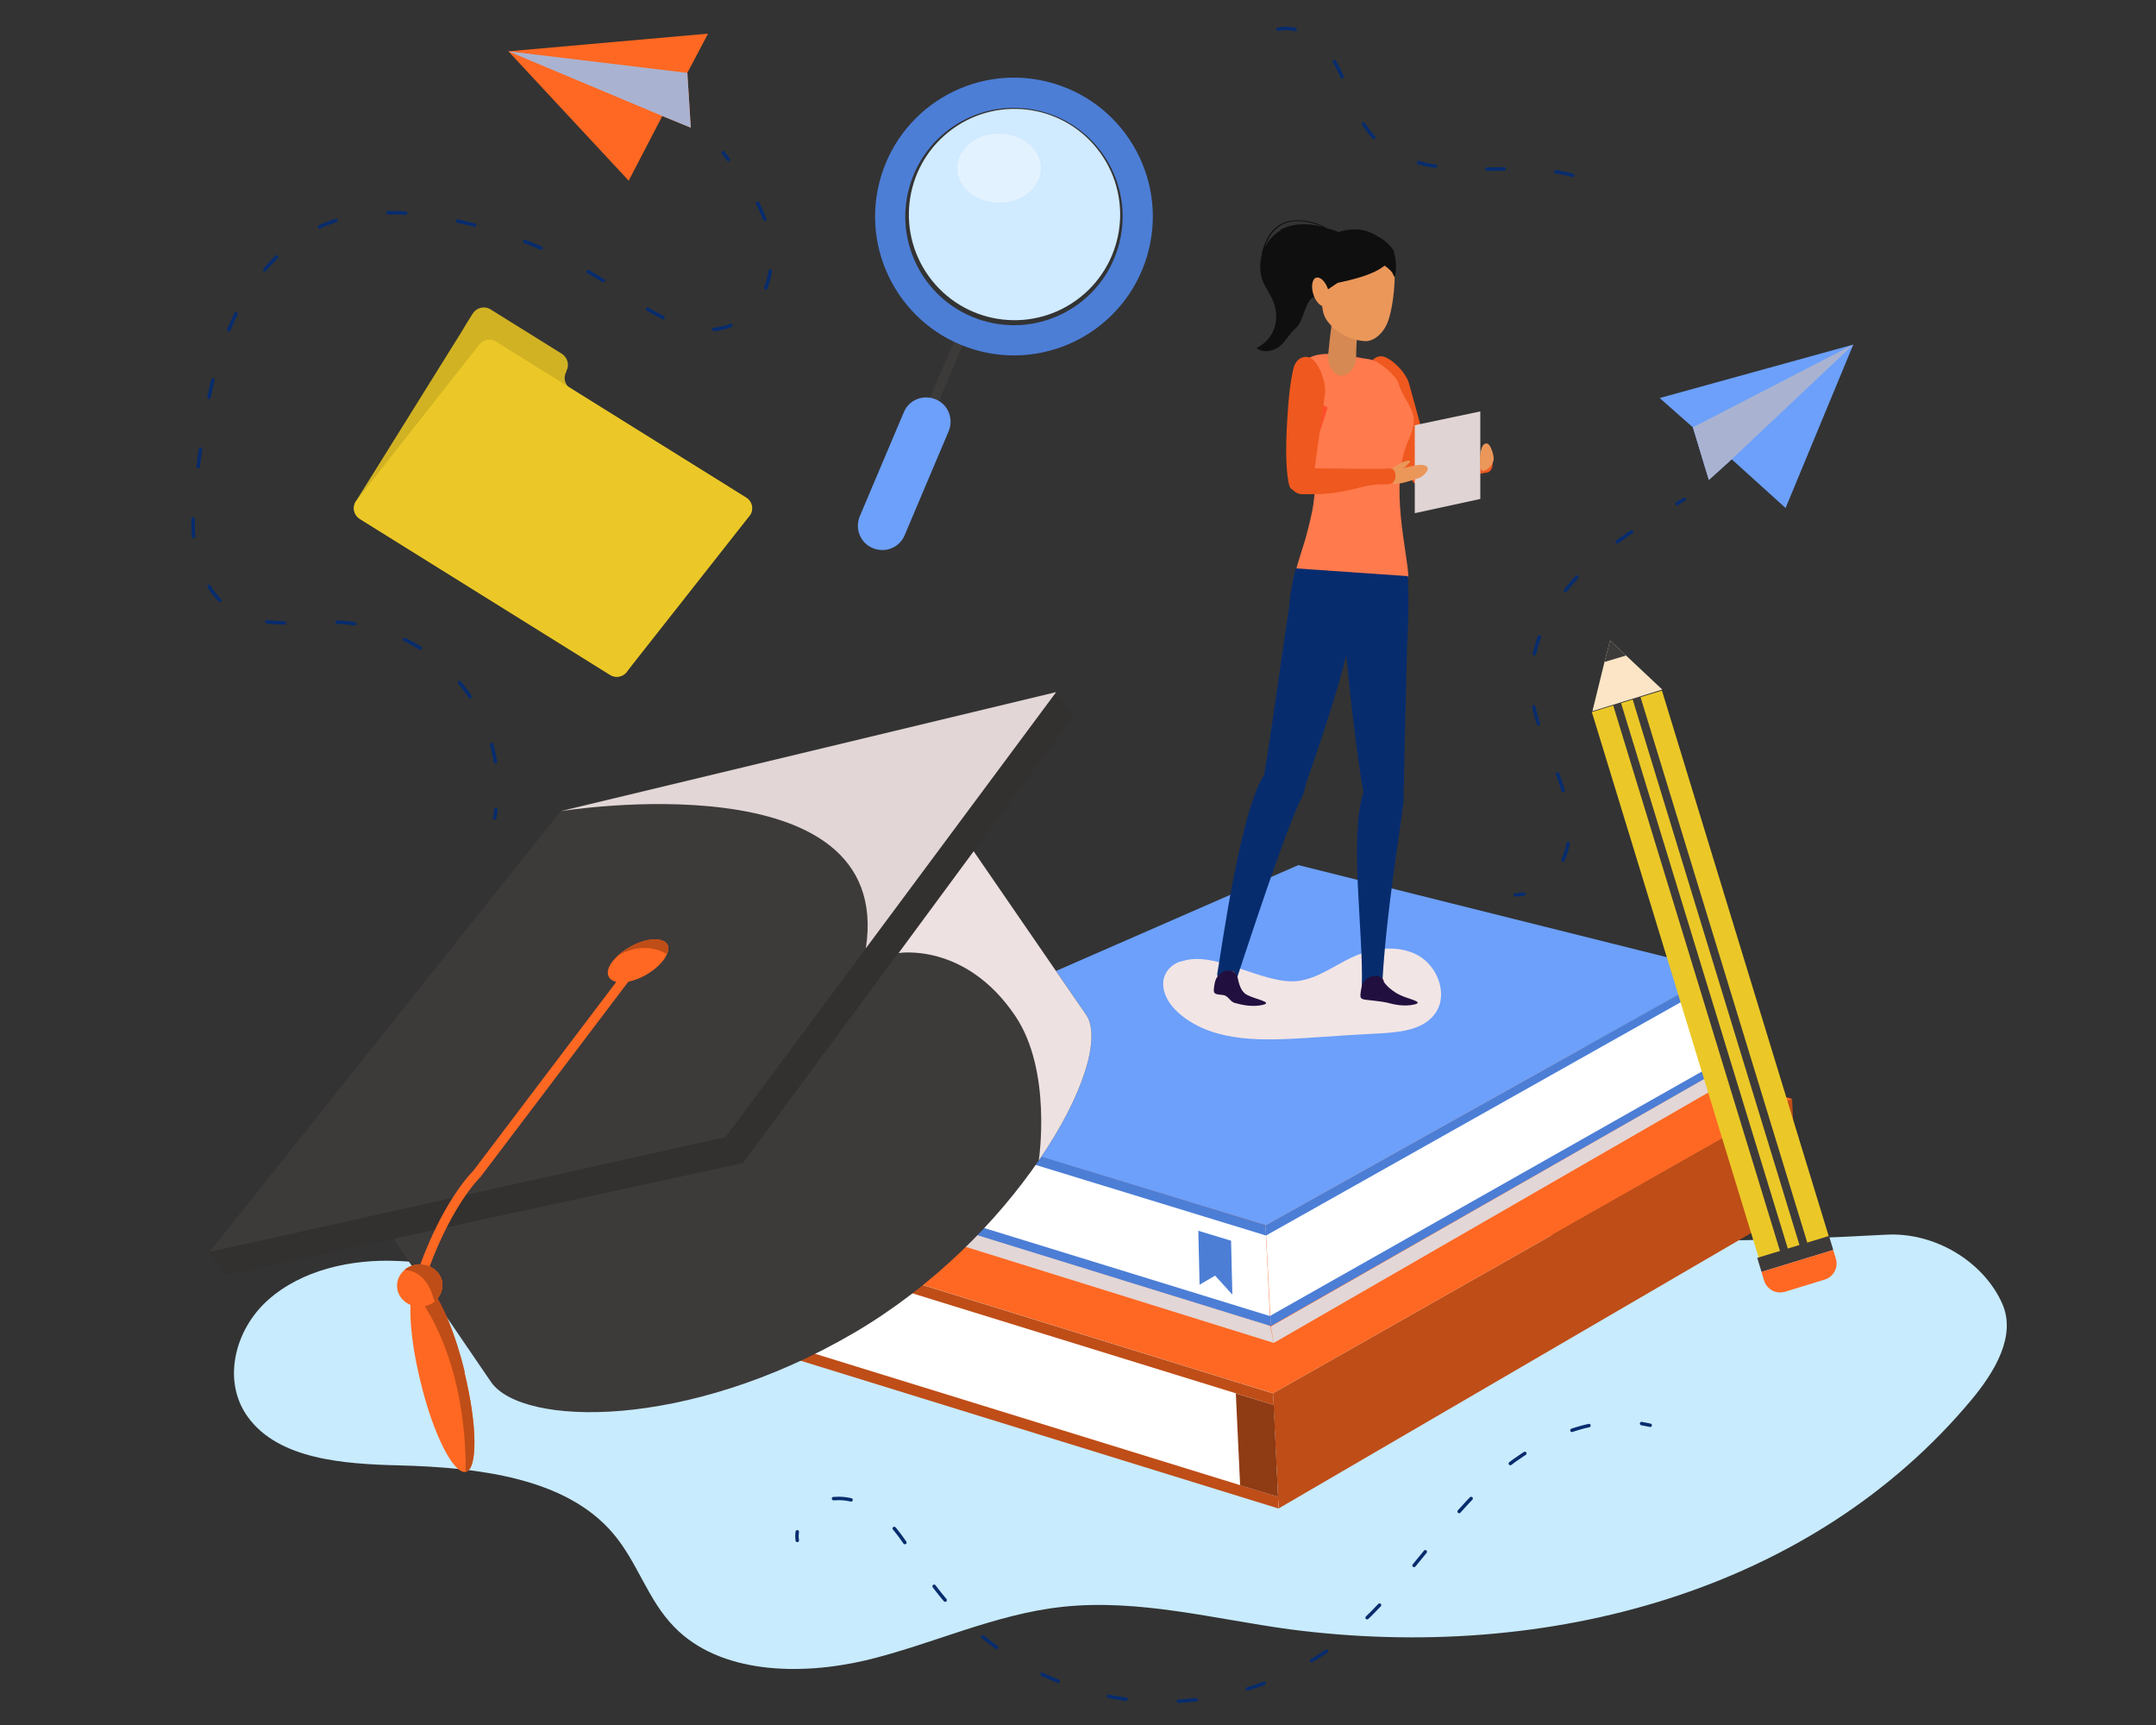
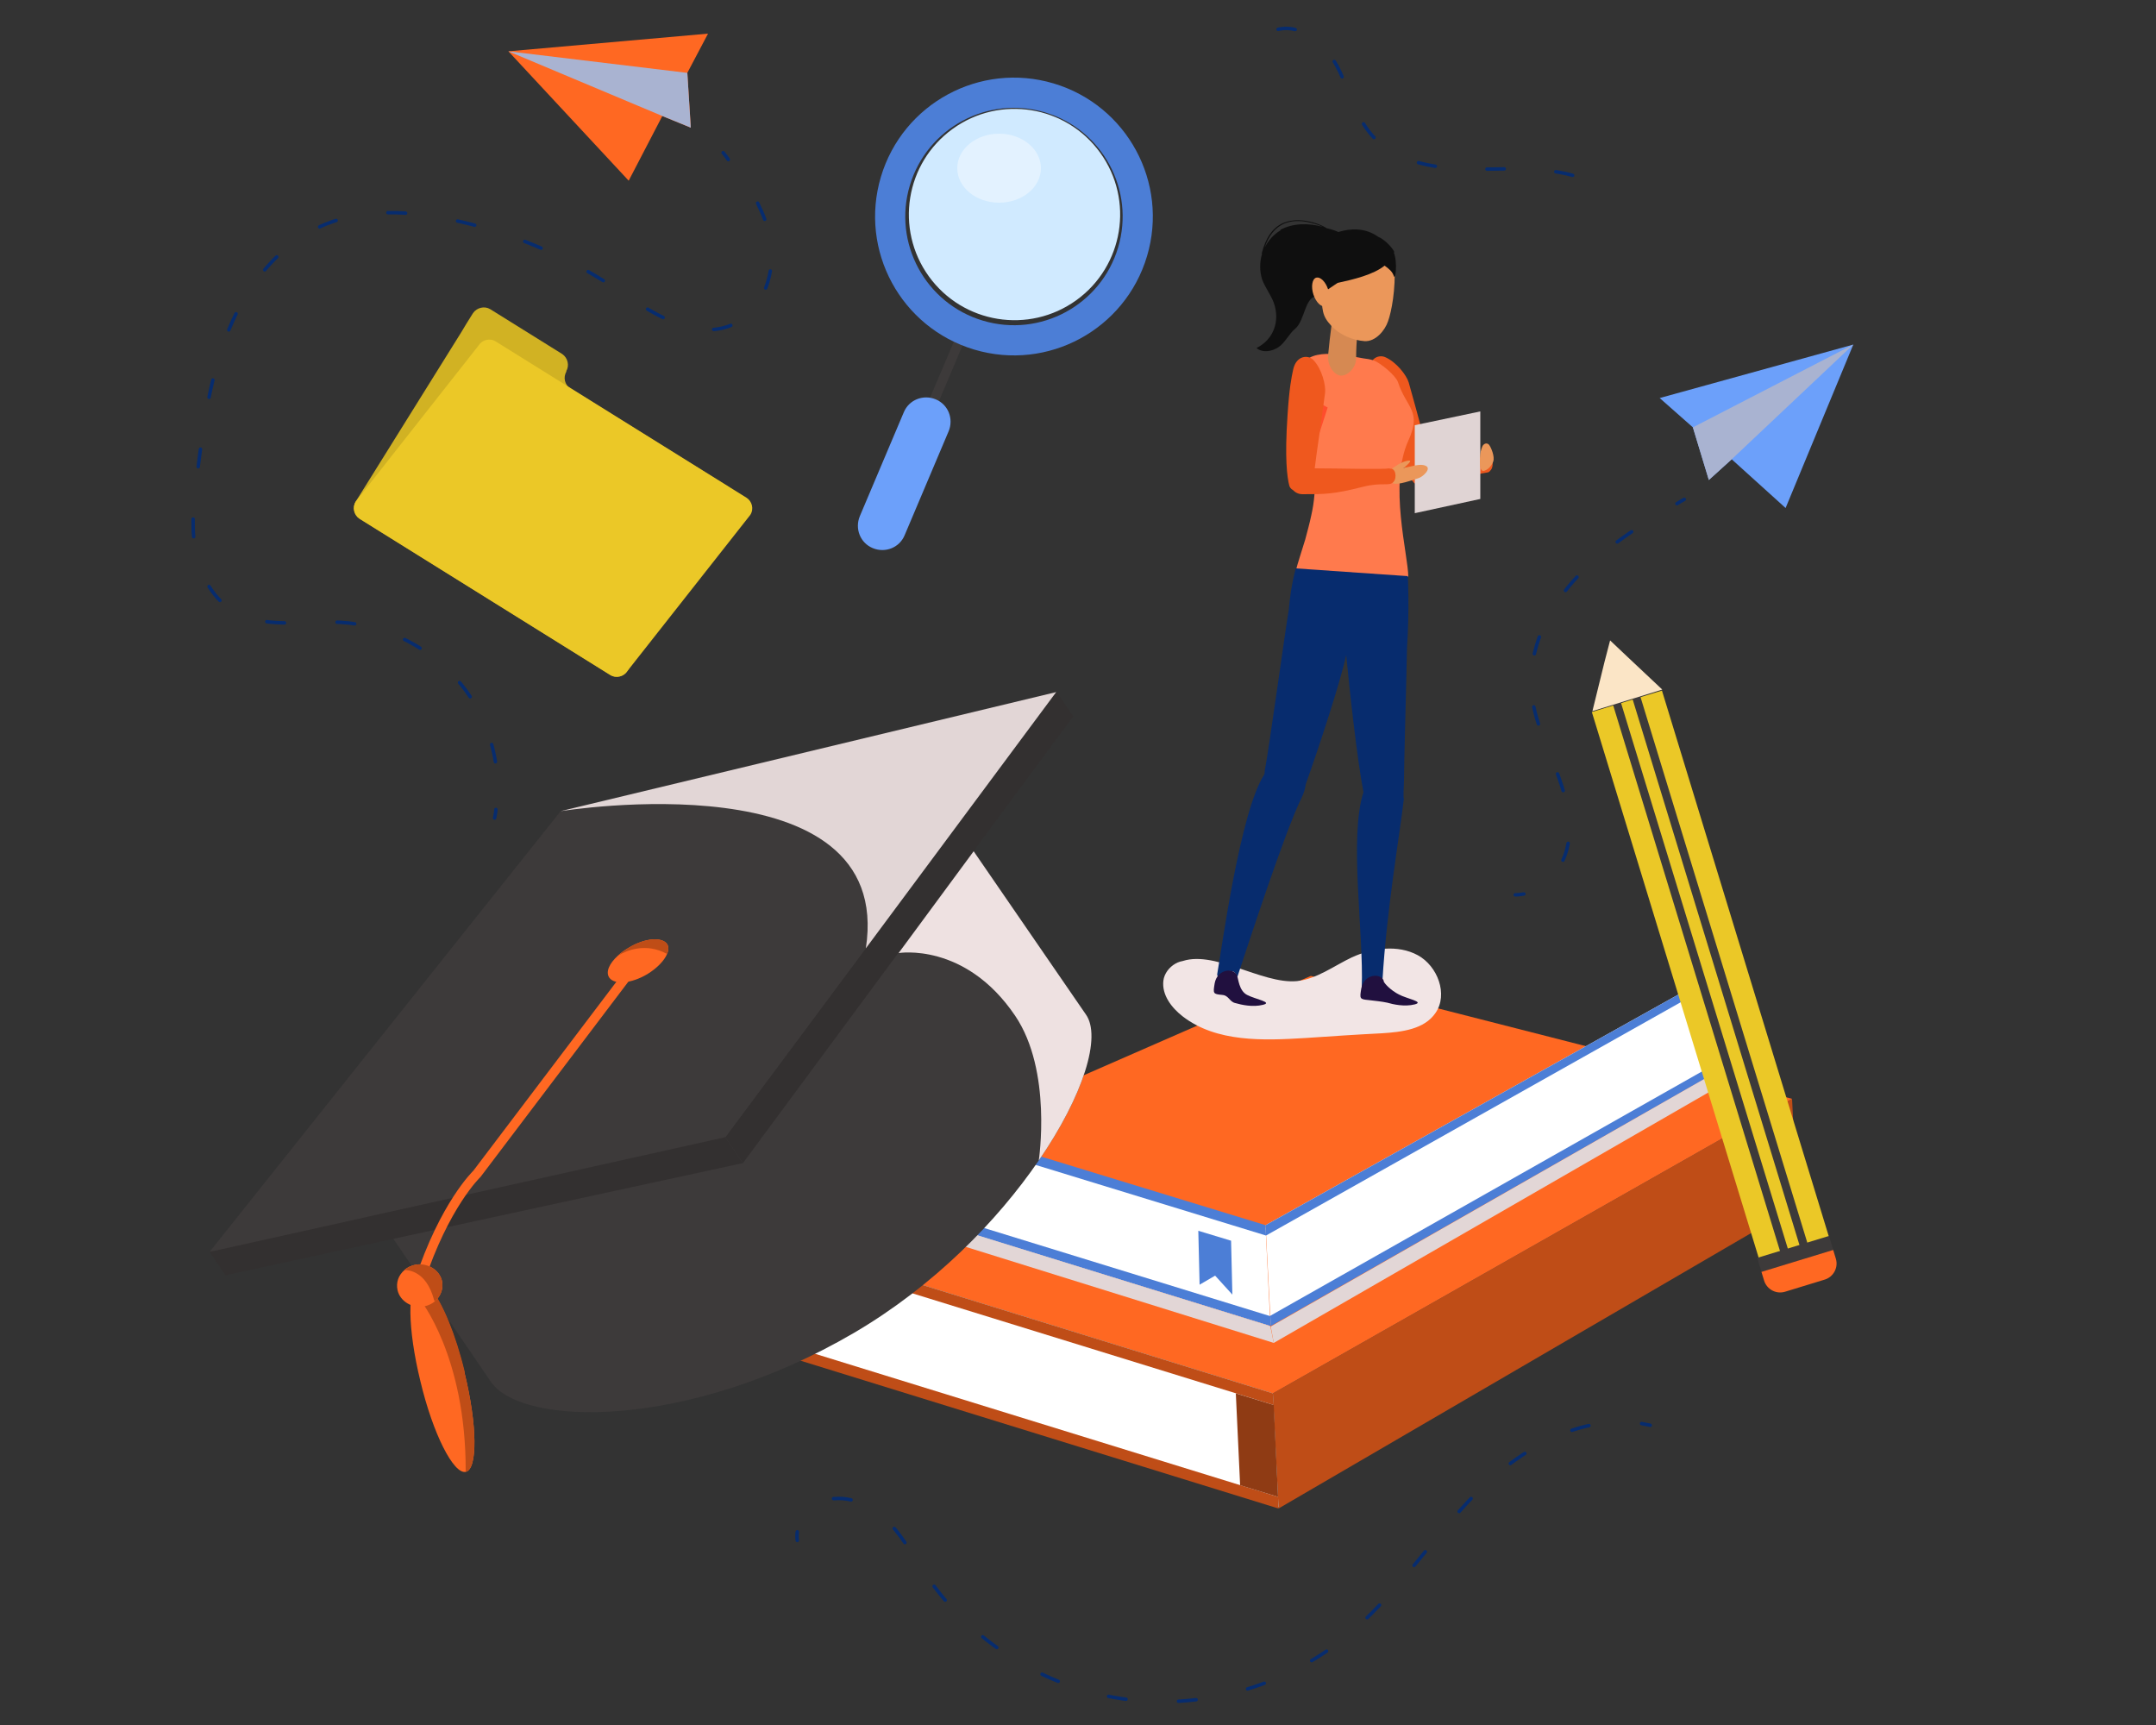
<svg xmlns="http://www.w3.org/2000/svg" viewBox="0 0 500 400">
  <rect x="0" y="0" width="500" height="400" fill="#333333" stroke="none" />
  <defs>
    <style>.cls-1{fill:#6ca0fa;}.cls-2{fill:#0f0f0f;}.cls-3,.cls-4{fill:#fff;}.cls-5{fill:#d0eaff;}.cls-6,.cls-7,.cls-8,.cls-9,.cls-10,.cls-11,.cls-12{fill:none;}.cls-6,.cls-8,.cls-10,.cls-11,.cls-12{stroke:#072c6e;stroke-linecap:round;stroke-linejoin:round;stroke-width:.8px;}.cls-7{stroke:#4c7ed6;stroke-width:7px;}.cls-7,.cls-9{stroke-miterlimit:10;}.cls-8{stroke-dasharray:0 0 4.1 12.2;}.cls-13{fill:#ebc827;}.cls-14{isolation:isolate;}.cls-15{fill:#ff7a4d;}.cls-16{fill:#d68952;}.cls-17{fill:#ff6822;}.cls-18{fill:#072c6e;}.cls-19{fill:#bf4d17;}.cls-20{fill:#d1b223;}.cls-21{fill:#c8ebfe;}.cls-9{stroke:#ff6822;stroke-width:2.2px;}.cls-22{fill:#333030;}.cls-23{fill:#eb975a;}.cls-10{stroke-dasharray:0 0 4.1 12.4;}.cls-24{fill:#e2d6d6;}.cls-24,.cls-25,.cls-26,.cls-27{mix-blend-mode:multiply;}.cls-11{stroke-dasharray:0 0 4 12;}.cls-28{fill:#4c7ed6;}.cls-29{fill:#3d3a3a;}.cls-30{fill:#8f3b14;}.cls-31{fill:#ef581e;}.cls-4{opacity:.4;}.cls-32{fill:#e0d4d4;}.cls-33{fill:#f2e5e5;}.cls-34{fill:#ff4d2c;}.cls-35{fill:#fbe5c6;}.cls-12{stroke-dasharray:0 0 4.1 12.2;}.cls-25{fill:#a9b3d1;}.cls-26{fill:#eee1e1;}.cls-36{fill:#21103f;}</style>
  </defs>
  <g class="cls-14">
    <g id="BACKGROUND">
-       <path class="cls-21" d="M124,299.1c-10.3-3.1-20.8-6.3-31.7-6.7-10.9-.5-22.4,2.1-30.2,9.1-7.8,7-10.6,18.9-4.6,27.1,7.1,9.8,22.2,10.9,35.2,11.2,18.1,.5,38.5,2.8,49.5,15.8,5.7,6.7,8,15.4,14.2,21.7,10.5,10.8,29,11.3,44.4,7.7,15.4-3.7,29.8-10.7,45.6-12.4,17.6-1.9,35.1,2.8,52.6,5.2,60.2,7.9,121.3-9,158.2-53.2,5.4-6.5,10.5-14.9,7.1-22.4-4.3-9.6-15.5-16.5-26.8-15.9-27.9,1.5-55.9,2.3-83.6-.3-24.8-2.3-49-8.2-73.7-11.8-58.4-8.5-100.1,7.3-156,25" />
-     </g>
+       </g>
    <g id="OBJECTS">
      <g>
        <g>
          <polygon class="cls-19" points="416.8 279.7 296.5 349.8 295.2 323.1 415.6 254.8 416.8 279.7" />
          <polygon class="cls-17" points="295.2 323.1 170.7 284.6 304 226.3 415.6 254.8 295.2 323.1" />
          <polygon class="cls-3" points="171.9 311 296.5 349.5 295.2 323.1 170.7 284.6 171.9 311" />
          <polygon class="cls-19" points="170.8 287.3 295.4 325.8 295.2 323.1 170.7 284.6 170.8 287.3" />
          <polygon class="cls-19" points="172 311.3 296.5 349.8 296.4 347.1 171.8 308.6 172 311.3" />
          <polygon class="cls-30" points="287.6 344.4 296.4 347.1 295.4 325.8 286.6 323.1 287.6 344.4" />
          <polygon class="cls-30" points="182.8 306.3 187 303.8 191.6 308.9 191.2 301.5 182.4 298.8 182.8 306.3" />
        </g>
        <g>
          <polygon class="cls-3" points="400.1 245.9 294.7 307.2 293.5 284.1 399.1 225.1 400.1 245.9" />
          <polygon class="cls-28" points="399.2 227.1 293.6 286.5 293.5 284.1 399.1 225.1 399.2 227.1" />
          <polygon class="cls-28" points="400.2 247.4 294.7 307.5 294.6 305.1 400.1 245.4 400.2 247.4" />
          <polygon class="cls-24" points="400.4 250.9 295.4 311.4 294.7 307.6 396.1 249.7 400.4 250.9" />
-           <polygon class="cls-1" points="399.1 225.1 301.1 200.6 185.5 251.1 190.5 257.8 190.3 252.7 293.5 284.1 399.1 225.1" />
          <path class="cls-3" d="M189.6,275l104.4,32.3c.3,0,.6-.1,.6-.4l-1.1-22.2-102.2-31.6c-2.6-.8-5.3,1.1-5.2,3.6l.7,15c0,1.5,1.1,2.8,2.7,3.3Z" />
          <polygon class="cls-28" points="278.2 297.9 281.8 295.8 285.8 300.2 285.5 287.7 277.9 285.4 278.2 297.9" />
          <polygon class="cls-28" points="195.3 276.7 186.6 274 185.5 251.1 194.2 253.7 195.3 276.7" />
          <polygon class="cls-28" points="188.5 274.6 186.6 274 185.5 251.1 187.4 251.7 188.5 274.6" />
          <polygon class="cls-28" points="185.6 253.4 293.6 286.5 293.5 284.1 185.5 251.1 185.6 253.4" />
          <polygon class="cls-28" points="186.6 274.1 294.7 307.5 294.6 305.2 186.5 271.9 186.6 274.1" />
          <polygon class="cls-24" points="187 277.6 295.4 311.4 294.6 307.5 191.4 275.5 187 277.6" />
        </g>
      </g>
      <g>
        <g>
          <g>
            <path class="cls-29" d="M251.8,235.2c3.7,5.1-.5,18.8-10.9,33.9-9.6,14-24.3,29.1-42.9,40-38.7,22.6-76.9,21.7-84.1,11.4l-36.1-52.9,140.1-81.9s33.6,49.1,33.9,49.5Z" />
            <g>
              <polygon class="cls-22" points="248.9 166.1 172.3 269.7 168.2 263.7 245 160.4 248.9 166.1" />
              <polygon class="cls-29" points="245 160.4 203.1 216.8 168.2 263.7 53.5 289.5 48.6 290.3 130.1 188 245 160.4" />
              <polygon class="cls-22" points="52.3 295.7 172.3 269.7 168.2 263.7 48.6 290.3 52.3 295.7" />
            </g>
          </g>
          <path class="cls-24" d="M245,160.4l-41.9,56.4-2.3,3.1c6.8-44.4-70.8-31.8-70.8-31.8l114.9-27.6Z" />
          <path class="cls-26" d="M251.8,235.2c3.7,5.1-.5,18.8-10.9,33.9,0,0,3.2-20.8-5.5-33.6-11.6-17.1-27-14.5-27-14.5l17.4-23.6s25.8,37.5,26,37.8Z" />
        </g>
        <path class="cls-17" d="M154.7,218.9c.4,.6,.4,1.4,0,2.3-.6,1.5-2.3,3.3-4.6,4.7-3.7,2.2-7.6,2.5-8.8,.8-.9-1.3,0-3.3,2-5.1,.7-.7,1.6-1.3,2.6-1.9,3.7-2.2,7.6-2.5,8.8-.8Z" />
        <path class="cls-9" d="M148,222.8l-37.4,49.4s-7.5,7.1-13.4,25.1" />
        <path class="cls-19" d="M154.7,218.9c.4,.6,.4,1.4,0,2.3-5-2.7-9.4-.8-11.4,.4,.7-.7,1.6-1.3,2.6-1.9,3.7-2.2,7.6-2.5,8.8-.8Z" />
        <g>
          <g>
            <path class="cls-17" d="M107.7,318.2c3,12.2,3.1,22.5,.3,23.1-2.8,.6-7.6-8.8-10.5-21-3-12.2-3.1-22.5-.3-23.1,.8-.2,1.7,.4,2.7,1.7,2.6,3.2,5.7,10.5,7.8,19.3Z" />
            <path class="cls-19" d="M107.7,318.2c3,12.2,3.1,22.5,.3,23.1,.1-27-10.7-40.1-10.7-40.1l2.7-2.3c2.6,3.2,5.7,10.5,7.8,19.3Z" />
          </g>
          <g>
            <path class="cls-17" d="M102.5,297c.4,1.8-.3,3.6-1.7,4.8-.6,.5-1.4,.9-2.3,1.1-2.8,.6-5.7-1.1-6.3-3.7-.4-1.8,.2-3.5,1.6-4.7,.6-.6,1.5-1,2.4-1.2,2.8-.6,5.7,1.1,6.3,3.7Z" />
            <path class="cls-19" d="M102.5,297c.4,1.8-.3,3.6-1.7,4.8,0-.2-.2-.4-.2-.6-1.8-6.4-5.8-6.7-6.8-6.7,.6-.6,1.5-1,2.4-1.2,2.8-.6,5.7,1.1,6.3,3.7Z" />
          </g>
        </g>
      </g>
      <g>
        <rect class="cls-13" x="388.3" y="159.5" width="17" height="132.7" transform="translate(-48.8 126.1) rotate(-17)" />
        <rect class="cls-29" x="393.5" y="159.7" width="1.9" height="133.2" transform="translate(-49 125.5) rotate(-17)" />
        <rect class="cls-29" x="398" y="158.3" width="1.9" height="133.2" transform="translate(-48.4 126.7) rotate(-17)" />
        <rect class="cls-29" x="407.7" y="288.8" width="17.4" height="3.4" transform="translate(-66.8 134.7) rotate(-17)" />
        <path class="cls-17" d="M409.1,292h17.4v2.1c0,2.2-1.8,3.9-3.9,3.9h-9.6c-2.2,0-3.9-1.8-3.9-3.9v-2.1h0Z" transform="translate(-68.1 135.3) rotate(-17)" />
        <polygon class="cls-35" points="385.5 159.9 369.3 164.9 372.1 153.5 373.4 148.5 377.1 152 385.5 159.9" />
-         <polygon class="cls-29" points="377.1 152 372.1 153.5 373.4 148.5 377.1 152" />
      </g>
      <g>
        <path class="cls-20" d="M131.3,86.1h0c.8-1.3,.4-3.1-.9-4l-16.7-10.4c-1.3-.8-3.1-.4-4,.9l-1.5,2.4-1.2,2-24.5,39.3c-.8,1.3-.4,3.1,.9,4l58.1,36.2c1.3,.8,3.1,.4,4-.9l24.2-38.8c.8-1.3,.4-3.1-.9-4l-36.5-22.7c-1.3-.8-1.8-2.6-.9-4Z" />
        <path class="cls-13" d="M141.5,156.5l-58.1-36.2c-1.3-.8-1.8-2.6-.9-4l28.5-36.2c.8-1.3,2.6-1.8,4-.9l58.1,36.2c1.3,.8,1.8,2.6,.9,4l-28.5,36.2c-.8,1.3-2.6,1.8-4,.9Z" />
      </g>
      <g>
        <g class="cls-27">
          <path class="cls-33" d="M277,223.5c-2.6-2-6.8,.6-7.2,3.9-.4,3.3,1.9,6.3,4.5,8.3,7.8,6,18.6,5.6,28.4,5,5.9-.4,11.8-.8,17.8-1.1,4.6-.3,9.8-.9,12.4-4.7,3-4.3,.5-10.9-4.1-13.4-4.6-2.5-10.5-1.7-15.3,.5-4.2,2-8.1,5-12.7,5.5-8.2,.8-19.6-7.6-27.2-4.4" />
        </g>
        <g>
-           <path class="cls-31" d="M344.7,105.9c-1.6,.4-7.5,.5-12.9,.9-1.1-3-2.7-9.7-5.1-18.1-.5-1.7-2.9-4.8-5.5-5.9-1.7-.7-4.1,.6-3.4,3.8,.4,1.8,.9,4.3,3,10.2,2.9,8.2,5,12.1,6.3,14.1,.2,.3,.4,.6,.7,.9,.1,.2,.3,.3,.5,.4,.5,.3,1.1,.5,1.8,.5,5-.2,4.7-.4,11.1-2.3,4.5-1.3,3.7-.4,4.6-1.5,.7-.9,.4-3.2-1-2.9Z" />
+           <path class="cls-31" d="M344.7,105.9c-1.6,.4-7.5,.5-12.9,.9-1.1-3-2.7-9.7-5.1-18.1-.5-1.7-2.9-4.8-5.5-5.9-1.7-.7-4.1,.6-3.4,3.8,.4,1.8,.9,4.3,3,10.2,2.9,8.2,5,12.1,6.3,14.1,.2,.3,.4,.6,.7,.9,.1,.2,.3,.3,.5,.4,.5,.3,1.1,.5,1.8,.5,5-.2,4.7-.4,11.1-2.3,4.5-1.3,3.7-.4,4.6-1.5,.7-.9,.4-3.2-1-2.9" />
          <path class="cls-15" d="M302.8,97.2c1.1,4.2,1.6,8.5,2,12.8,.3,3.2,0,6.4-.7,9.5-.4,1.9-.9,3.7-1.4,5.6-.2,.7-2,6.3-2.1,6.9,0,0,24.6,1.7,26,1.8,0-5.1-4.6-21.5,0-31.6,3.2-7-.4-7.5-2.4-13.6-.5-1.5-4.1-4.5-5.6-5-.8-.3-1.6-.4-2.4-.5-4.4-.7-13.5-3.1-14.9,3.1-.4,1.7,.3,7.1,.9,8.9,.2,.7,.5,1.5,.7,2.2Z" />
          <path class="cls-18" d="M325.5,185.1c0-.5,0-1,0-1.5,0-.8,.1-1.6,.1-2.6,0-3.9,.5-20.7,.7-30.8h0c.6-8.8,.2-16.6,.2-16.6l-26-1.8c-1,3.8-1.4,7-1.6,9.5-.7,3.9-4.6,32.3-5.6,37.5,0,.3,0,.5-.1,.8-5.6,8.5-9.9,40.6-10.9,46.2-.1,.7,.3,.7,.7,.6,1.3-.2,.8-1.4,2.7-1.2,1,.1,1.2,1.5,1.2,1.5,2.5-7.5,11-33.7,14.9-41.6,.6-1.2,.9-2.3,1-3.2,3.1-8.7,8-23.6,9.4-30,.7,7.4,2.5,24,4,31.8-3.4,10.5,.1,32.8-.4,45.4,1.5-2.1,2.8-2.6,3.4-2.5,1,.1,1.4,.9,1.4,.9,1-16.9,4-33.8,5-42.5Z" />
          <path class="cls-36" d="M320.9,227.6c.3,.6,1.6,2,3.5,3,1.9,1,6,1.7,3.7,2.3-2.4,.6-5,0-6.4-.4-1.4-.3-2.7-.4-4.3-.6-2.1-.2-2.1-.3-1.7-2.7,.6-3.3,4.4-3.7,5.2-1.8Z" />
          <path class="cls-36" d="M286.9,226.3c.3,.6,.4,3.4,2.3,4.4,1.9,1,6.1,1.7,3.7,2.3-2.4,.6-5,0-6.4-.4-1.4-.3-1.5-1.8-3.1-1.9-2.1-.2-2.1-.3-1.7-2.7,.6-3.3,4.4-3.7,5.2-1.8Z" />
          <path class="cls-34" d="M306.8,93.9c.4,.2,.7,.4,1.1,.6l-2.1,6.5c.3-2.1,.7-4.5,1-7.2Z" />
          <path class="cls-16" d="M309.3,71.5c0,.3-.9,6.3-1.3,10.9-.2,2.3,1.3,4.5,2.9,4.7,0,0,0,0,0,0,1.6,.1,3.6-1.8,3.6-4,0-4,.5-8.1,.5-8.2l-5.8-3.4Z" />
          <path class="cls-23" d="M306.4,66.9c.2,5.2,.2,6.3,2.3,8.6,2.1,2.3,5.2,3.4,7.7,3.6,2.6,.2,4.8-2.5,5.5-4.6,.8-2.2,1.8-7.4,1.5-13.1-.2-2.9-3.5-6.6-7.1-6.8-3.6-.2-10.3-.3-9.9,12.3Z" />
          <path class="cls-2" d="M323.4,58.5c-.5-1.1-2.3-3-3.8-3.6-2.9-2.1-6.4-2-9.2-1.1-.9-.4-1.9-.7-2.8-.9h0c0-.2-5.5-3.1-10-1.2-2.5,1.1-4.1,3.5-5,7.1h.1c-.6,2-.6,4.1,0,6,.7,1.9,2,3.5,2.7,5.4,1.5,4.2,0,8.5-4,10.5,1.4,1.2,3.6,.8,5.1-.2,1.5-1,2.5-3.2,3.9-4.3,2.3-2,2.2-7.7,5.2-7.5l4.6-3.1c3.7-.8,8.3-1.9,10.9-4,1,.7,1.8,1.4,2.1,2.3,.4,1.5,1-3.2,0-5.4Zm-26.4-5.1c-1.6,.9-2.9,2.4-3.7,4,.9-2.7,2.4-4.6,4.4-5.5,3.4-1.5,7.5,0,9.1,.7-3.4-.9-6.9-.9-9.9,.7Z" />
          <path class="cls-23" d="M308,67.1c.6,1.8,.3,3.6-.6,3.9-1,.3-2.2-.9-2.8-2.7-.6-1.8-.3-3.6,.6-3.9,1-.3,2.2,.9,2.8,2.7Z" />
          <polygon class="cls-32" points="343.3 115.7 328.1 119 328.1 98.6 343.3 95.4 343.3 115.7" />
          <g>
            <path class="cls-23" d="M322.7,108.8c1.2-1,2.8-1.9,4-2,1.1-.1-.8,1.4-1.7,2.2-.9,.8-3.3,.7-2.3-.1Z" />
            <path class="cls-23" d="M324.4,108.7c3.2-.5,4.8-1.3,6.2-.7,1.5,.6-.6,2.6-1.7,2.9s-4.9,1.8-6,1.1c-1.1-.7-.9-2.9,1.5-3.3Z" />
          </g>
          <path class="cls-31" d="M322.3,108.6c-1.7,.3-11.7,0-17.4,0,.4-3.5,1.4-9.8,2.4-17.5,.2-1.7-.7-5.5-2.7-7.6-1.2-1.3-4-1.1-4.7,2.2-.4,1.8-.9,4.3-1.3,10.5-.7,10.1-.1,14.5,.4,16.4,.1,.4,.4,.8,.8,1,.6,.6,1.3,1,2.3,1,5.2,0,7.2,0,13.9-1.7,4.7-1.2,6.2,0,7.2-1.2,.8-.9,.5-3.3-.9-3Z" />
          <path class="cls-23" d="M343.2,107.2c0-.9,0-2.3,.5-3.5,.2-.7,1-1.2,1.6-.6,.5,.6,1.4,2.8,1,3.9-.3,.9-1.1,1.8-1.9,2.1-.8,.4-1.2-.4-1.2-1.9Z" />
        </g>
      </g>
      <g>
        <polygon class="cls-1" points="392.6 99.1 384.9 92.3 429.8 79.9 414.1 117.8 401.6 106.5 396.3 111.3 392.6 99.1" />
        <polygon class="cls-25" points="429.8 79.9 401.6 106.5 396.3 111.3 392.6 99.1 429.8 79.9" />
      </g>
      <g>
        <polygon class="cls-17" points="159.4 16.9 164.2 7.8 117.9 11.9 145.8 41.9 153.6 26.9 160.2 29.6 159.4 16.9" />
        <polygon class="cls-25" points="117.9 11.9 153.6 26.9 160.2 29.6 159.4 16.9 117.9 11.9" />
      </g>
      <g>
        <path class="cls-6" d="M390.6,115.8c-.6,.3-1.2,.7-1.7,1" />
        <path class="cls-10" d="M378.4,123.3c-4.4,3-8.6,6.2-12.3,10.1-7,7.3-11.9,17.3-10.9,27.3,.6,6.1,3.3,11.7,5.5,17.4,2.2,5.7,4.1,11.8,2.9,17.8-.6,3.3-2.4,6.4-4.8,8.6" />
        <path class="cls-6" d="M353.4,207.3c-.6,.1-1.3,.2-2,.2" />
      </g>
      <g>
        <path class="cls-6" d="M167.7,35.4c.4,.5,.8,1,1.2,1.6" />
        <path class="cls-12" d="M175.7,47.1c1.3,2.6,2.4,5.4,2.9,8.3,1.4,7.5-1.4,16.4-8.3,19.7-9.3,4.4-19.5-2.8-28-8.5-11.4-7.5-24.3-12.9-37.8-15.7-9.6-2-19.9-2.6-29,1.1-10.5,4.3-18.1,13.9-22.4,24.4-4.3,10.5-5.9,21.9-7.3,33.1-.8,5.8-1.5,11.6-.6,17.4,.9,5.7,3.7,11.5,8.6,14.6,7.2,4.5,16.6,2.4,25.1,2.8,10.9,.6,21.4,6.1,28.2,14.6,5.1,6.4,8,14.5,8.3,22.7" />
        <path class="cls-6" d="M115,187.7c0,.7-.2,1.3-.3,2" />
      </g>
      <g>
        <path class="cls-6" d="M184.9,357.2c-.1-.7-.1-1.3,0-2" />
        <path class="cls-8" d="M193.3,347.5c0,0,.2,0,.3,0,4.9-.4,9.5,2.4,12.9,5.9,3.3,3.6,5.6,8,8.4,12,10.3,15.2,27.1,25.8,45.3,28.5,18.2,2.7,37.3-2.6,51.6-14.1,11.8-9.5,19.9-22.7,30.5-33.5,8.7-8.8,20.4-16.2,32.4-16.5" />
        <path class="cls-6" d="M380.7,330.1c.7,.1,1.3,.3,2,.4" />
      </g>
      <path class="cls-11" d="M296.4,6.8c5.7-1.3,11.1,3.6,13.8,8.8,2.7,5.2,4,11.2,7.9,15.7,6.6,7.6,18,8.1,28,7.9,10-.2,21.3-.2,28.4,6.9" />
      <g>
        <g>
          <g>
            <rect class="cls-29" x="217.4" y="74.4" width="2.2" height="28.2" transform="translate(51.9 -78.3) rotate(23)" />
            <path class="cls-1" d="M202.4,127.1h0c-2.9-1.2-4.2-4.5-3-7.4l10.2-24.1c1.2-2.9,4.5-4.2,7.4-3h0c2.9,1.2,4.2,4.5,3,7.4l-10.2,24.1c-1.2,2.9-4.5,4.2-7.4,3Z" />
            <circle class="cls-7" cx="235" cy="50.1" r="28.7" transform="translate(120 261.1) rotate(-73.4)" />
          </g>
          <circle class="cls-5" cx="235.2" cy="49.6" r="24.5" transform="translate(15.5 147.1) rotate(-35.8)" />
        </g>
        <ellipse class="cls-4" cx="231.7" cy="39" rx="9.7" ry="8" />
      </g>
    </g>
  </g>
</svg>